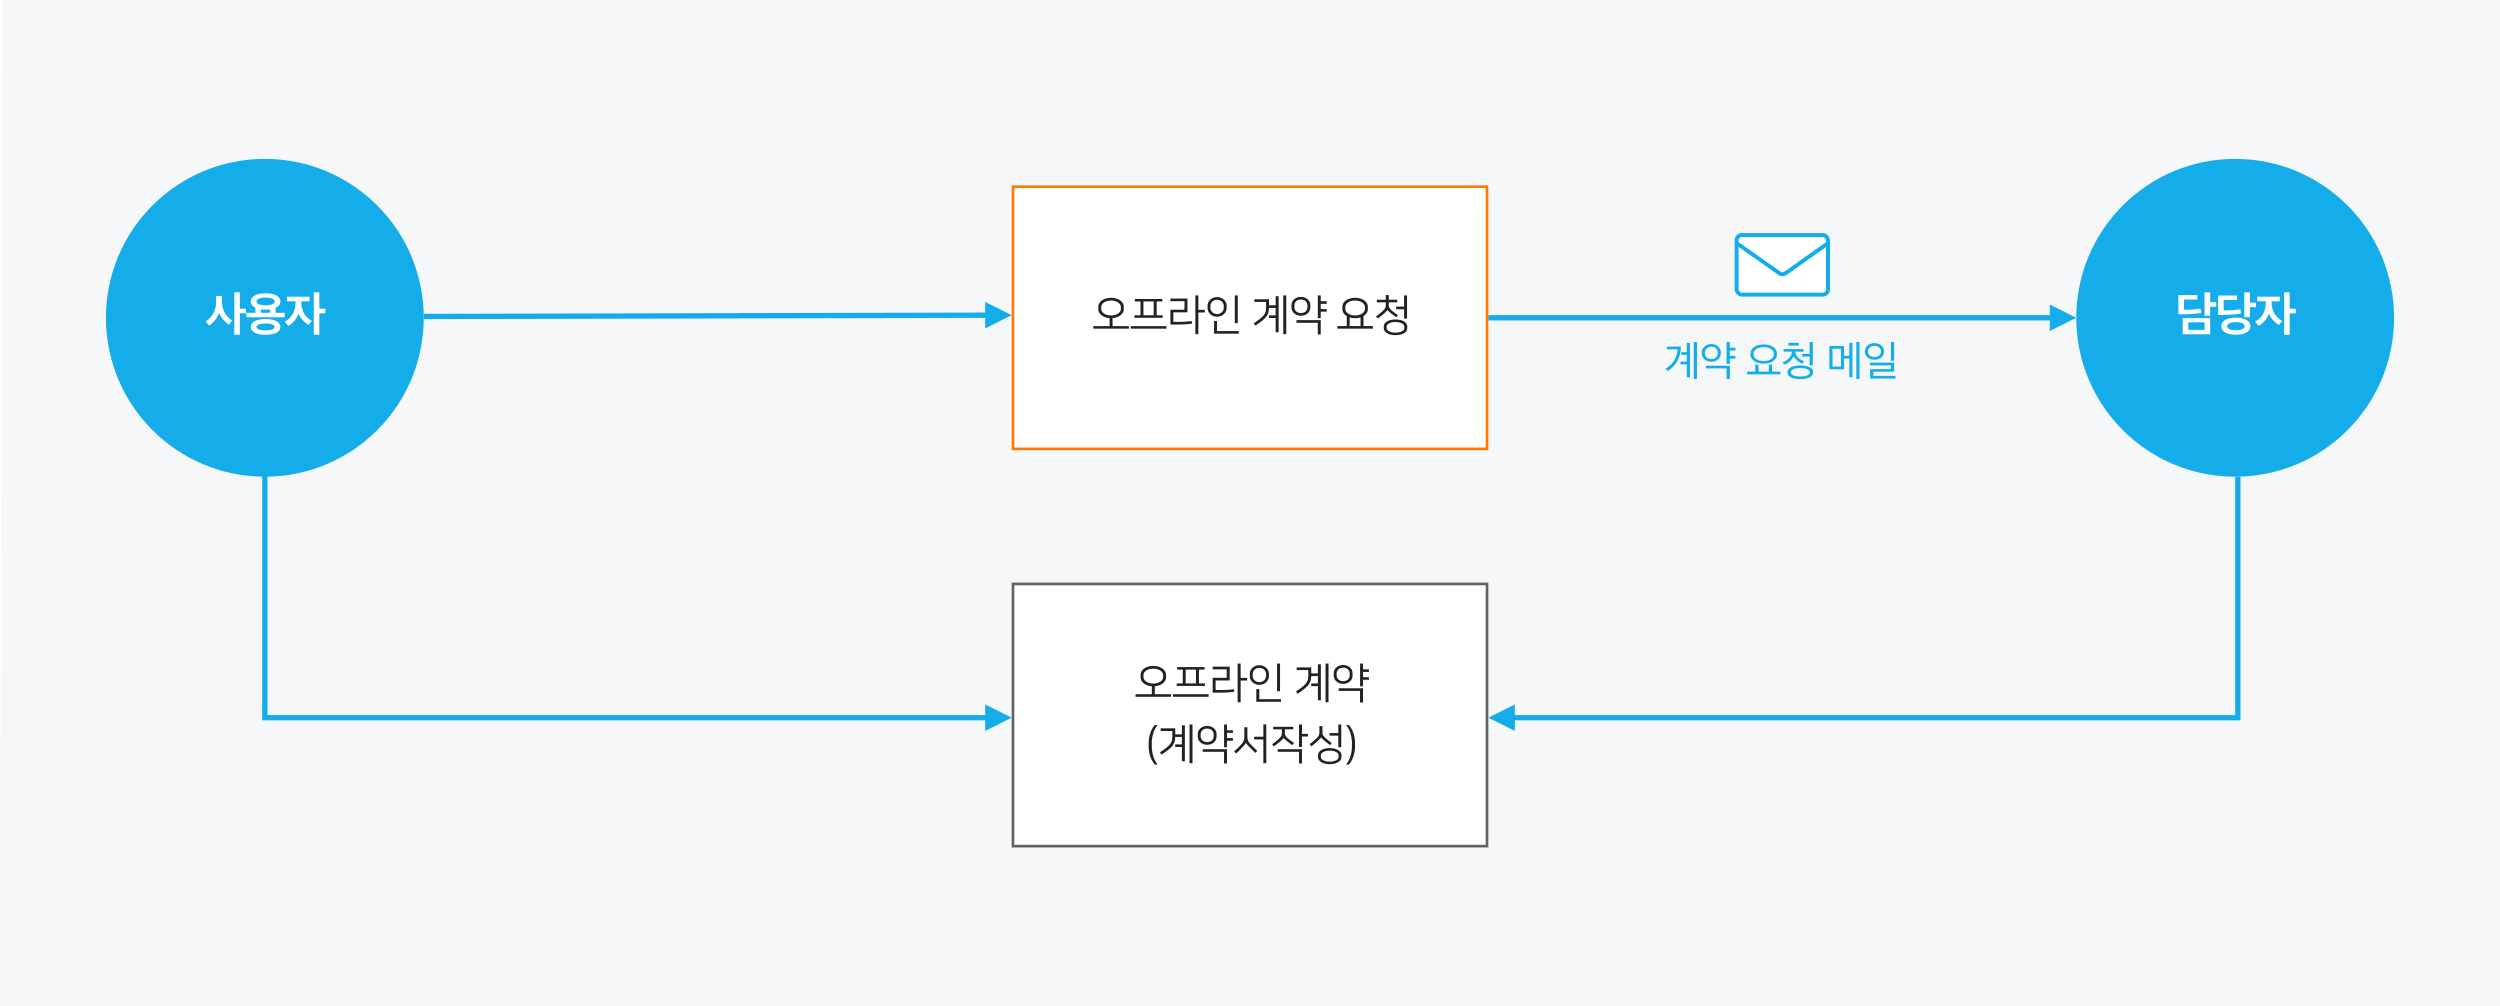
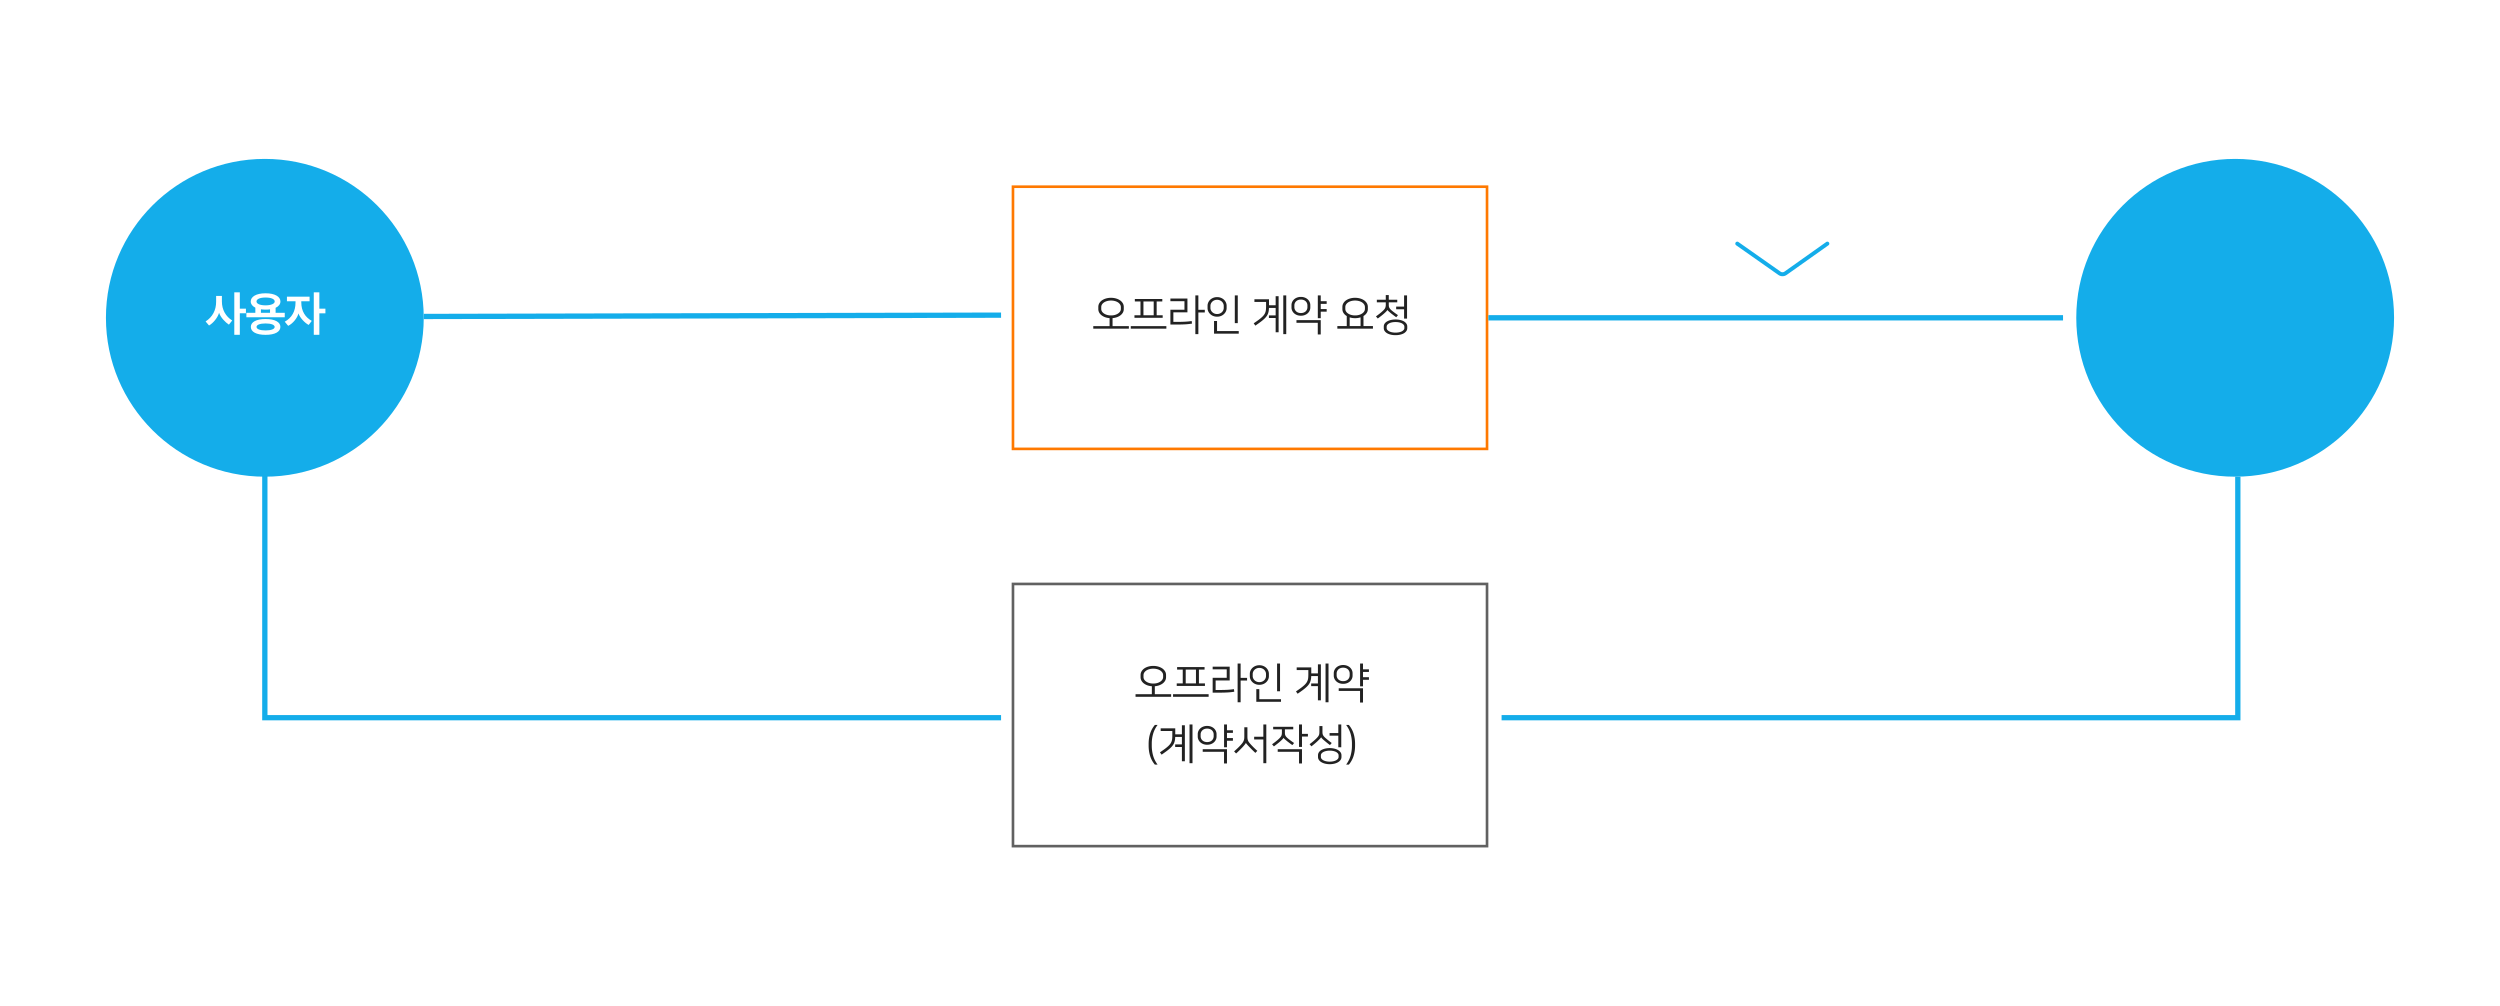
<svg xmlns="http://www.w3.org/2000/svg" width="944" height="380" viewBox="0 0 944 380">
  <g fill="none" fill-rule="evenodd">
    <path fill="#FFF" d="M-40-1268H984v3475H-40z" />
-     <path fill="#F6F7F8" d="M.787 0H944v380H0z" />
    <path fill="#FFF" stroke="#FF7900" d="M382.5 70.5h179v99h-179z" />
    <path fill="#222" fill-rule="nonzero" d="M414.724 115.904c0-.523.125-.995.376-1.416a3.59 3.59 0 0 1 1.032-1.096 5.22 5.22 0 0 1 1.528-.696 6.786 6.786 0 0 1 1.864-.248c.65 0 1.267.083 1.848.248a5.45 5.45 0 0 1 1.544.696c.437.31.784.675 1.04 1.096.256.421.384.893.384 1.416v.784c0 .523-.128.995-.384 1.416a3.513 3.513 0 0 1-1.04 1.08c-.448.31-.963.547-1.544.712a6.725 6.725 0 0 1-1.848.248 6.786 6.786 0 0 1-1.864-.248 4.982 4.982 0 0 1-1.528-.712 3.425 3.425 0 0 1-1.032-1.08 2.716 2.716 0 0 1-.376-1.416v-.784zm4.8-2.416c-.523 0-1.008.061-1.456.184-.448.123-.837.29-1.168.504-.33.224-.592.485-.784.784-.192.299-.288.63-.288.992v.688c0 .363.096.693.288.992.192.299.453.555.784.768.33.224.72.397 1.168.52.448.123.933.184 1.456.184.512 0 .995-.061 1.448-.184a3.893 3.893 0 0 0 1.176-.52c.33-.213.595-.47.792-.768.197-.299.296-.63.296-.992v-.688c0-.363-.099-.693-.296-.992a2.844 2.844 0 0 0-.792-.784 4.16 4.16 0 0 0-1.176-.504 5.523 5.523 0 0 0-1.448-.184zm.576 5.696v3.952h6.16v.976h-13.44v-.976h6.16v-3.952h1.12zm18.784-6.288v.944h-2.128v5.216h2.272V120h-10.656v-.944h2.272v-5.216h-2.128v-.944h10.368zm-7.12 6.16h3.872v-5.216h-3.872v5.216zm8.656 4.08v.976h-13.44v-.976h13.44zm2.64-1.6h2.064c.81 0 1.635-.024 2.472-.072a24.27 24.27 0 0 0 2.376-.248l.128.976a24.53 24.53 0 0 1-2.616.28c-.89.048-1.773.072-2.648.072h-2.896v-5.6h5.312v-3.216h-5.312v-.992h6.432v5.2h-5.312v3.6zm9.44-4.56h2.432v1.008H452.5v8.192h-1.136v-14.624h1.136v5.424zm7.072 2.608c-.544 0-1.04-.093-1.488-.28a3.473 3.473 0 0 1-1.136-.744c-.31-.299-.55-.64-.72-1.024a2.851 2.851 0 0 1-.256-1.168v-.96c0-.395.085-.784.256-1.168.17-.384.41-.73.72-1.04.31-.299.688-.541 1.136-.728.448-.187.944-.28 1.488-.28s1.04.093 1.488.28c.448.187.827.43 1.136.728.31.31.55.656.72 1.04.17.384.256.773.256 1.168v.96c0 .395-.085.784-.256 1.168-.17.384-.41.725-.72 1.024-.31.31-.688.557-1.136.744-.448.187-.944.28-1.488.28zm0-6.384c-.373 0-.715.064-1.024.192a2.38 2.38 0 0 0-.784.512 2.284 2.284 0 0 0-.52.736 2.114 2.114 0 0 0-.184.864v.768c0 .299.061.587.184.864s.296.523.52.736c.213.213.475.384.784.512.31.128.65.192 1.024.192.373 0 .715-.064 1.024-.192.31-.128.576-.299.8-.512.213-.213.381-.459.504-.736.123-.277.184-.565.184-.864v-.768c0-.299-.061-.587-.184-.864a2.411 2.411 0 0 0-.504-.736 2.572 2.572 0 0 0-.8-.512 2.653 2.653 0 0 0-1.024-.192zm7.808 8.816h-1.12v-10.464h1.12v10.464zm-7.824 2.992h8.192V126h-9.328v-4.784h1.136v3.792zm13.84-2.928a50.36 50.36 0 0 0 1.84-1.288 14.49 14.49 0 0 0 1.296-1.064c.341-.32.613-.627.816-.92.203-.293.357-.6.464-.92.107-.31.176-.648.208-1.016s.048-.787.048-1.256v-1.6h-4.4v-1.008h5.504v2.672c0 .533-.024 1.013-.072 1.44a5.344 5.344 0 0 1-.264 1.184c-.128.373-.31.728-.544 1.064a6.929 6.929 0 0 1-.928 1.048c-.384.363-.85.75-1.4 1.16-.55.41-1.197.872-1.944 1.384l-.624-.88zm12.288 4.096h-1.12v-14.624h1.12v14.624zm-6.864-10.896h2.864v-3.424h1.12v13.6h-1.12v-5.376h-2.544v-.992h2.544v-2.816h-2.88l.016-.992zm12.4 3.936a4.02 4.02 0 0 1-1.472-.256c-.437-.17-.81-.4-1.12-.688a3.012 3.012 0 0 1-.712-.992 2.817 2.817 0 0 1-.248-1.152v-.928c0-.395.083-.779.248-1.152.165-.373.403-.704.712-.992.31-.288.683-.517 1.12-.688a4.02 4.02 0 0 1 1.472-.256 4.02 4.02 0 0 1 1.472.256c.437.17.81.4 1.12.688.31.288.547.619.712.992.165.373.248.757.248 1.152v.928c0 .395-.083.779-.248 1.152a3.012 3.012 0 0 1-.712.992c-.31.288-.683.517-1.12.688a4.02 4.02 0 0 1-1.472.256zm0-6.096c-.384 0-.73.059-1.04.176-.31.117-.565.277-.768.48a2.065 2.065 0 0 0-.488.704 2.128 2.128 0 0 0-.168.832v.704c0 .288.056.565.168.832.112.267.275.501.488.704.203.203.459.363.768.48.31.117.656.176 1.04.176s.73-.059 1.04-.176c.31-.117.57-.277.784-.48a2.18 2.18 0 0 0 .64-1.536v-.704a2.18 2.18 0 0 0-.64-1.536 2.313 2.313 0 0 0-.784-.48 2.914 2.914 0 0 0-1.04-.176zm7.488.624h2.24v.992h-2.24v1.968h2.24v.992h-2.24v2.464h-1.104v-8.608h1.104v2.192zm-9.168 7.152h9.168v5.392h-1.12v-4.4h-8.048v-.992zm17.344-4.992c0-.523.125-.995.376-1.416a3.59 3.59 0 0 1 1.032-1.096 5.22 5.22 0 0 1 1.528-.696 6.786 6.786 0 0 1 1.864-.248c.65 0 1.267.083 1.848.248a5.45 5.45 0 0 1 1.544.696c.437.31.784.675 1.04 1.096.256.421.384.893.384 1.416v.784c0 .523-.128.995-.384 1.416a3.513 3.513 0 0 1-1.04 1.08c-.448.31-.963.547-1.544.712a6.725 6.725 0 0 1-1.848.248 6.786 6.786 0 0 1-1.864-.248 4.982 4.982 0 0 1-1.528-.712 3.425 3.425 0 0 1-1.032-1.08 2.716 2.716 0 0 1-.376-1.416v-.784zm4.8-2.416c-.523 0-1.008.061-1.456.184-.448.123-.837.29-1.168.504-.33.224-.592.485-.784.784-.192.299-.288.63-.288.992v.688c0 .363.096.693.288.992.192.299.453.555.784.768.33.224.72.397 1.168.52.448.123.933.184 1.456.184.512 0 .995-.061 1.448-.184a3.893 3.893 0 0 0 1.176-.52c.33-.213.595-.47.792-.768.197-.299.296-.63.296-.992v-.688c0-.363-.099-.693-.296-.992a2.844 2.844 0 0 0-.792-.784 4.16 4.16 0 0 0-1.176-.504 5.523 5.523 0 0 0-1.448-.184zm6.736 9.648v.976h-13.44v-.976h3.552v-4.048h1.104v4.048h4.112v-4.048h1.104v4.048h3.568zm5.456-6.112c-.032.117-.163.299-.392.544-.23.245-.515.517-.856.816-.139.128-.307.272-.504.432-.197.16-.403.325-.616.496-.224.17-.445.341-.664.512-.219.17-.419.32-.6.448l-.688-.8c.48-.341.96-.701 1.44-1.08.48-.379.917-.76 1.312-1.144.395-.384.653-.736.776-1.056a3.07 3.07 0 0 0 .184-1.104v-.928h-3.376v-.976h3.376v-1.76h1.136v1.76h3.2v.976h-3.2v.88c0 .224.01.427.032.608.021.181.075.352.16.512.075.17.19.344.344.52.155.176.36.376.616.6.256.213.592.475 1.008.784.416.31.853.619 1.312.928l-.656.8c-.32-.224-.653-.467-1-.728a63.13 63.13 0 0 1-.888-.68c-.373-.31-.699-.587-.976-.832s-.432-.421-.464-.528h-.016zm7.424 3.28h-1.12v-3.536h-2.992v-.992h2.992v-4.224h1.12v8.752zm-4.352.336c.619 0 1.197.061 1.736.184.539.123 1.01.296 1.416.52.395.235.707.517.936.848.23.33.344.699.344 1.104v.608c0 .405-.115.773-.344 1.104a2.95 2.95 0 0 1-.936.848 5.392 5.392 0 0 1-1.416.52 7.807 7.807 0 0 1-1.736.184 7.807 7.807 0 0 1-1.736-.184 5.137 5.137 0 0 1-1.4-.52 2.901 2.901 0 0 1-.952-.848 1.893 1.893 0 0 1-.344-1.104v-.624c0-.416.115-.787.344-1.112.23-.325.547-.6.952-.824a5.137 5.137 0 0 1 1.4-.52 7.807 7.807 0 0 1 1.736-.184zm0 4.96a6.6 6.6 0 0 0 1.28-.12 4.44 4.44 0 0 0 1.072-.344c.299-.16.539-.347.72-.56.181-.213.272-.459.272-.736v-.48c0-.267-.09-.51-.272-.728a2.379 2.379 0 0 0-.72-.568 4.44 4.44 0 0 0-1.072-.344 6.6 6.6 0 0 0-1.28-.12 6.6 6.6 0 0 0-1.28.12c-.405.08-.757.195-1.056.344-.31.16-.555.35-.736.568a1.113 1.113 0 0 0-.272.728v.48c0 .277.09.523.272.736.181.213.427.4.736.56.299.15.65.264 1.056.344a6.6 6.6 0 0 0 1.28.12z" />
    <path fill="#FFF" stroke="#616161" d="M382.5 220.5h179v99h-179z" />
    <path fill="#222" fill-rule="nonzero" d="M430.684 254.904c0-.523.125-.995.376-1.416a3.59 3.59 0 0 1 1.032-1.096 5.22 5.22 0 0 1 1.528-.696 6.786 6.786 0 0 1 1.864-.248c.65 0 1.267.083 1.848.248a5.45 5.45 0 0 1 1.544.696c.437.31.784.675 1.04 1.096.256.421.384.893.384 1.416v.784c0 .523-.128.995-.384 1.416a3.513 3.513 0 0 1-1.04 1.08c-.448.31-.963.547-1.544.712a6.725 6.725 0 0 1-1.848.248 6.786 6.786 0 0 1-1.864-.248 4.982 4.982 0 0 1-1.528-.712 3.425 3.425 0 0 1-1.032-1.08 2.716 2.716 0 0 1-.376-1.416v-.784zm4.8-2.416c-.523 0-1.008.061-1.456.184-.448.123-.837.29-1.168.504-.33.224-.592.485-.784.784-.192.299-.288.63-.288.992v.688c0 .363.096.693.288.992.192.299.453.555.784.768.33.224.72.397 1.168.52.448.123.933.184 1.456.184.512 0 .995-.061 1.448-.184a3.893 3.893 0 0 0 1.176-.52c.33-.213.595-.47.792-.768.197-.299.296-.63.296-.992v-.688c0-.363-.099-.693-.296-.992a2.844 2.844 0 0 0-.792-.784 4.16 4.16 0 0 0-1.176-.504 5.523 5.523 0 0 0-1.448-.184zm.576 5.696v3.952h6.16v.976h-13.44v-.976h6.16v-3.952h1.12zm18.784-6.288v.944h-2.128v5.216h2.272V259h-10.656v-.944h2.272v-5.216h-2.128v-.944h10.368zm-7.12 6.16h3.872v-5.216h-3.872v5.216zm8.656 4.08v.976h-13.44v-.976h13.44zm2.64-1.6h2.064c.81 0 1.635-.024 2.472-.072a24.27 24.27 0 0 0 2.376-.248l.128.976a24.53 24.53 0 0 1-2.616.28c-.89.048-1.773.072-2.648.072H457.9v-5.6h5.312v-3.216H457.9v-.992h6.432v5.2h-5.312v3.6zm9.44-4.56h2.432v1.008h-2.432v8.192h-1.136v-14.624h1.136v5.424zm7.072 2.608c-.544 0-1.04-.093-1.488-.28a3.473 3.473 0 0 1-1.136-.744c-.31-.299-.55-.64-.72-1.024a2.851 2.851 0 0 1-.256-1.168v-.96c0-.395.085-.784.256-1.168.17-.384.41-.73.72-1.04.31-.299.688-.541 1.136-.728.448-.187.944-.28 1.488-.28s1.04.093 1.488.28c.448.187.827.43 1.136.728.31.31.55.656.72 1.04.17.384.256.773.256 1.168v.96c0 .395-.085.784-.256 1.168-.17.384-.41.725-.72 1.024-.31.31-.688.557-1.136.744-.448.187-.944.28-1.488.28zm0-6.384c-.373 0-.715.064-1.024.192a2.38 2.38 0 0 0-.784.512 2.284 2.284 0 0 0-.52.736 2.114 2.114 0 0 0-.184.864v.768c0 .299.061.587.184.864s.296.523.52.736c.213.213.475.384.784.512.31.128.65.192 1.024.192.373 0 .715-.064 1.024-.192.31-.128.576-.299.8-.512.213-.213.381-.459.504-.736.123-.277.184-.565.184-.864v-.768c0-.299-.061-.587-.184-.864a2.411 2.411 0 0 0-.504-.736 2.572 2.572 0 0 0-.8-.512 2.653 2.653 0 0 0-1.024-.192zm7.808 8.816h-1.12v-10.464h1.12v10.464zm-7.824 2.992h8.192V265h-9.328v-4.784h1.136v3.792zm13.84-2.928a50.36 50.36 0 0 0 1.84-1.288 14.49 14.49 0 0 0 1.296-1.064c.341-.32.613-.627.816-.92.203-.293.357-.6.464-.92.107-.31.176-.648.208-1.016s.048-.787.048-1.256v-1.6h-4.4v-1.008h5.504v2.672c0 .533-.024 1.013-.072 1.44a5.344 5.344 0 0 1-.264 1.184c-.128.373-.31.728-.544 1.064a6.929 6.929 0 0 1-.928 1.048c-.384.363-.85.75-1.4 1.16-.55.41-1.197.872-1.944 1.384l-.624-.88zm12.288 4.096h-1.12v-14.624h1.12v14.624zm-6.864-10.896h2.864v-3.424h1.12v13.6h-1.12v-5.376H495.1v-.992h2.544v-2.816h-2.88l.016-.992zm12.4 3.936a4.02 4.02 0 0 1-1.472-.256c-.437-.17-.81-.4-1.12-.688a3.012 3.012 0 0 1-.712-.992 2.817 2.817 0 0 1-.248-1.152v-.928c0-.395.083-.779.248-1.152.165-.373.403-.704.712-.992.31-.288.683-.517 1.12-.688a4.02 4.02 0 0 1 1.472-.256 4.02 4.02 0 0 1 1.472.256c.437.17.81.4 1.12.688.31.288.547.619.712.992.165.373.248.757.248 1.152v.928c0 .395-.083.779-.248 1.152a3.012 3.012 0 0 1-.712.992c-.31.288-.683.517-1.12.688a4.02 4.02 0 0 1-1.472.256zm0-6.096c-.384 0-.73.059-1.04.176-.31.117-.565.277-.768.48a2.065 2.065 0 0 0-.488.704 2.128 2.128 0 0 0-.168.832v.704c0 .288.056.565.168.832.112.267.275.501.488.704.203.203.459.363.768.48.31.117.656.176 1.04.176s.73-.059 1.04-.176c.31-.117.57-.277.784-.48a2.18 2.18 0 0 0 .64-1.536v-.704a2.18 2.18 0 0 0-.64-1.536 2.313 2.313 0 0 0-.784-.48 2.914 2.914 0 0 0-1.04-.176zm7.488.624h2.24v.992h-2.24v1.968h2.24v.992h-2.24v2.464h-1.104v-8.608h1.104v2.192zm-9.168 7.152h9.168v5.392h-1.12v-4.4H505.5v-.992zm-70.592 21.72c0 1.216.16 2.421.48 3.616.32 1.195.89 2.357 1.712 3.488h-1.024a9.383 9.383 0 0 1-1.776-3.232c-.384-1.205-.576-2.523-.576-3.952v-.64c0-1.43.192-2.741.576-3.936a9.41 9.41 0 0 1 1.776-3.216h1.024c-.79 1.067-1.352 2.19-1.688 3.368a13.446 13.446 0 0 0-.504 3.704v.8zm3.088 2.464a50.36 50.36 0 0 0 1.84-1.288 14.49 14.49 0 0 0 1.296-1.064c.341-.32.613-.627.816-.92.203-.293.357-.6.464-.92.107-.31.176-.648.208-1.016s.048-.787.048-1.256v-1.6h-4.4v-1.008h5.504v2.672c0 .533-.024 1.013-.072 1.44a5.344 5.344 0 0 1-.264 1.184c-.128.373-.31.728-.544 1.064a6.929 6.929 0 0 1-.928 1.048c-.384.363-.85.75-1.4 1.16-.55.41-1.197.872-1.944 1.384l-.624-.88zm12.288 4.096h-1.12v-14.624h1.12v14.624zm-6.864-10.896h2.864v-3.424h1.12v13.6h-1.12v-5.376h-2.544v-.992h2.544v-2.816h-2.88l.016-.992zm12.4 3.936a4.02 4.02 0 0 1-1.472-.256c-.437-.17-.81-.4-1.12-.688a3.012 3.012 0 0 1-.712-.992 2.817 2.817 0 0 1-.248-1.152v-.928c0-.395.083-.779.248-1.152.165-.373.403-.704.712-.992.31-.288.683-.517 1.12-.688a4.02 4.02 0 0 1 1.472-.256 4.02 4.02 0 0 1 1.472.256c.437.17.81.4 1.12.688.31.288.547.619.712.992.165.373.248.757.248 1.152v.928c0 .395-.083.779-.248 1.152a3.012 3.012 0 0 1-.712.992c-.31.288-.683.517-1.12.688a4.02 4.02 0 0 1-1.472.256zm0-6.096c-.384 0-.73.059-1.04.176-.31.117-.565.277-.768.48a2.065 2.065 0 0 0-.488.704 2.128 2.128 0 0 0-.168.832v.704c0 .288.056.565.168.832.112.267.275.501.488.704.203.203.459.363.768.48.31.117.656.176 1.04.176s.73-.059 1.04-.176c.31-.117.57-.277.784-.48a2.18 2.18 0 0 0 .64-1.536v-.704a2.18 2.18 0 0 0-.64-1.536 2.313 2.313 0 0 0-.784-.48 2.914 2.914 0 0 0-1.04-.176zm7.488.624h2.24v.992h-2.24v1.968h2.24v.992h-2.24v2.464h-1.104v-8.608h1.104v2.192zm-9.168 7.152h9.168v5.392h-1.12v-4.4h-8.048v-.992zm14.544-1.792c.256-.288.459-.55.608-.784.15-.235.267-.47.352-.704.085-.224.141-.459.168-.704.027-.245.04-.528.04-.848v-3.44h1.168v3.36c0 .31.01.579.032.808a3.1 3.1 0 0 0 .128.648c.064.213.16.421.288.624.128.203.299.427.512.672.32.373.712.795 1.176 1.264.464.47 1 .976 1.608 1.52l-.736.768c-.512-.48-.984-.936-1.416-1.368a50.85 50.85 0 0 1-1.128-1.16 15.325 15.325 0 0 1-.664-.736c-.197-.235-.317-.405-.36-.512h-.016a.831.831 0 0 1-.128.248 6.943 6.943 0 0 1-.272.376c-.117.139-.24.285-.368.44-.128.155-.25.296-.368.424-.139.15-.307.325-.504.528s-.408.416-.632.64c-.224.224-.459.453-.704.688-.245.235-.485.453-.72.656l-.752-.784c.533-.47 1.021-.917 1.464-1.344.443-.427.85-.853 1.224-1.28zm9.472 7.072h-1.12v-8.96h-3.472v-1.024h3.472v-4.64h1.12v14.624zm6.496-9.584c-.032.117-.163.299-.392.544-.23.245-.515.517-.856.816-.139.128-.307.272-.504.432-.197.16-.403.325-.616.496-.224.17-.445.341-.664.512-.219.17-.419.32-.6.448l-.688-.8c.48-.341.96-.701 1.44-1.08.48-.379.917-.76 1.312-1.144.192-.192.352-.373.48-.544.128-.17.23-.341.304-.512.064-.17.11-.35.136-.536.027-.187.04-.387.04-.6v-1.216h-3.296v-.976h7.584v.976h-3.152v1.168c0 .235.01.443.032.624.021.181.075.357.16.528.075.17.19.344.344.52.155.176.36.376.616.6.256.213.592.475 1.008.784.416.31.853.619 1.312.928l-.656.784c-.33-.224-.667-.464-1.008-.72a54.9 54.9 0 0 1-.88-.672c-.373-.31-.699-.587-.976-.832s-.432-.421-.464-.528h-.016zm5.856 3.44v-8.48h1.12v3.568h2.24v.992h-2.24v3.92h-1.12zm-8.048.864h9.168v5.392h-1.12v-4.4h-8.048v-.992zm16.368-4.544c-.021.139-.147.328-.376.568-.23.24-.52.53-.872.872-.277.267-.632.584-1.064.952-.432.368-.872.728-1.32 1.08l-.704-.816c.437-.32.888-.675 1.352-1.064.464-.39.877-.765 1.24-1.128a6.55 6.55 0 0 0 .6-.672c.144-.192.259-.384.344-.576.075-.181.123-.381.144-.6.021-.219.032-.477.032-.776v-2.032h1.152v2c0 .299.01.552.032.76.021.208.075.403.16.584.075.181.19.365.344.552.155.187.365.397.632.632.395.341.795.675 1.2 1 .405.325.784.616 1.136.872l-.672.784c-.427-.32-.813-.621-1.16-.904a67.33 67.33 0 0 1-.936-.776c-.757-.64-1.173-1.077-1.248-1.312h-.016zm6.512-1.552v-3.248h1.12v8.624h-1.12v-4.384h-3.296v-.992h3.296zm-3.232 5.68a7.35 7.35 0 0 1 1.704.192c.539.128 1.01.31 1.416.544.405.235.725.52.96.856.235.336.352.712.352 1.128v.624c0 .416-.117.795-.352 1.136-.235.341-.555.63-.96.864a5.222 5.222 0 0 1-1.416.544 7.35 7.35 0 0 1-1.704.192 7.35 7.35 0 0 1-1.704-.192 5.222 5.222 0 0 1-1.416-.544 2.908 2.908 0 0 1-.96-.864 1.96 1.96 0 0 1-.352-1.136v-.624c0-.427.117-.81.352-1.152.235-.341.555-.63.96-.864a5.392 5.392 0 0 1 1.416-.52 7.655 7.655 0 0 1 1.704-.184zm0 5.12c.427 0 .84-.04 1.24-.12.4-.08.76-.195 1.08-.344.31-.16.557-.352.744-.576.187-.224.28-.48.28-.768v-.544c0-.288-.093-.544-.28-.768a2.366 2.366 0 0 0-.744-.576 4.75 4.75 0 0 0-1.08-.344c-.4-.08-.813-.12-1.24-.12-.427 0-.84.04-1.24.12-.4.08-.755.195-1.064.344-.32.16-.573.352-.76.576-.187.224-.28.48-.28.768v.544c0 .288.093.544.28.768.187.224.44.416.76.576.31.15.664.264 1.064.344.4.08.813.12 1.24.12zm8.384-6.784c0-1.29-.168-2.525-.504-3.704-.336-1.179-.899-2.301-1.688-3.368h1.024a9.41 9.41 0 0 1 1.776 3.216c.384 1.195.576 2.507.576 3.936v.64c0 1.43-.192 2.747-.576 3.952a9.383 9.383 0 0 1-1.776 3.232H508.3c.821-1.13 1.392-2.293 1.712-3.488.32-1.195.48-2.4.48-3.616v-.8z" />
-     <path fill="#14ADEA" fill-rule="nonzero" d="M638.116 142.416h-1.184v-4.848h-2.384v-1.008h2.384V134h-2.064v-1.024h2.064v-3.504h1.184v12.944zm2.656.704h-1.2v-13.984h1.2v13.984zm-6.064-12.24c-.096 4.272-1.792 7.184-5.024 9.248l-.8-.912c2.912-1.584 4.416-4.4 4.608-7.312h-4.08v-1.024h5.296zm11.488-.976c1.984 0 3.616 1.344 3.616 3.36 0 2.064-1.632 3.328-3.616 3.328-2 0-3.632-1.264-3.632-3.312 0-2.032 1.632-3.376 3.632-3.376zm0 .992c-1.408 0-2.448.992-2.448 2.368 0 1.392 1.04 2.336 2.448 2.336 1.456 0 2.448-.944 2.448-2.32 0-1.392-.976-2.384-2.448-2.384zm9.104 3.488v1.024h-2.128v2h-1.216v-8.272h1.216v2.192h2.128v1.024h-2.128v2.032h2.128zm-2.112 8.736h-1.232v-4.016h-7.792v-1.008h9.024v5.024zm17.824-9.424c0 2.16-2.016 3.6-5.056 3.6-3.008 0-5.024-1.44-5.024-3.6s2.016-3.632 5.024-3.632c3.056 0 5.056 1.472 5.056 3.632zm-1.168 0c0-1.568-1.536-2.624-3.888-2.624-2.32 0-3.856 1.056-3.856 2.624s1.536 2.624 3.856 2.624c2.336 0 3.888-1.056 3.888-2.624zm2.448 7.648h-12.624v-1.024h3.12v-2.608l1.216-.032v2.64h3.904v-2.64l1.216.032v2.608h3.168v1.024zm12.352-.752c0 1.568-1.744 2.56-4.848 2.56s-4.848-.992-4.848-2.56c0-1.6 1.744-2.592 4.848-2.592s4.848.992 4.848 2.592zM673.46 132.8v-.992h7.536v.992h-3.088c.064 1.728 1.728 3.168 3.344 3.552l-.624.96c-1.232-.384-2.704-1.552-3.36-2.816-.448 1.248-1.904 2.656-3.52 3.216l-.656-.928c1.824-.544 3.504-2.224 3.536-3.984h-3.168zm9.936 7.792c0-.992-1.344-1.6-3.6-1.6-2.24 0-3.6.608-3.6 1.6 0 .992 1.36 1.568 3.6 1.568 2.256 0 3.6-.576 3.6-1.568zm1.136-11.456v8.832h-1.216v-3.312h-2.8v-1.024h2.8v-4.496h1.216zm-9.232 1.36v-1.056h3.936v1.056H675.3zm21.024 8.944h-5.552v-8.768h5.552v3.68h1.968v-4.88h1.184v12.944h-1.184v-7.04h-1.968v4.064zm-1.184-1.008v-6.752h-3.184v6.752h3.184zm7.008 4.688h-1.2v-13.984h1.2v13.984zm13.072-6.912h-1.216v-7.072h1.216v7.072zm.512 6.72h-9.568v-3.536h7.84v-1.456h-7.888v-.992h9.104v3.392h-7.84v1.6h8.352v.992zm-7.92-13.36c2 0 3.616 1.264 3.616 3.168 0 1.888-1.616 3.12-3.616 3.12s-3.648-1.216-3.648-3.12c0-1.888 1.632-3.168 3.648-3.168zm0 1.056c-1.376 0-2.464.848-2.464 2.096 0 1.248 1.072 2.08 2.464 2.08 1.456 0 2.432-.832 2.432-2.064 0-1.248-.976-2.112-2.432-2.112z" />
    <g stroke="#14ADEA" stroke-width="1.5" transform="translate(655 88)">
-       <rect width="34.5" height="22.5" x=".75" y=".75" fill="#FFF" rx="2" />
      <path stroke-linecap="round" d="M1 4l15.92 11.188a2 2 0 0 0 2.308-.005L35 4" />
    </g>
    <g transform="translate(40 60)">
      <circle cx="60" cy="60" r="60" fill="#14ADEA" />
      <path fill="#FFF" fill-rule="nonzero" d="M50.557 50.384v6.174h2.304v1.728h-2.304v8.136h-2.088V50.384h2.088zm-2.88 10.638c-.432.522-.81 1.044-1.242 1.566-1.314-.846-3.168-2.736-3.708-4.482-.522 1.818-2.142 3.834-3.798 4.806-.432-.522-.846-1.026-1.296-1.53 2.61-1.674 3.978-4.248 3.978-7.452v-2.196h2.178v2.088c0 3.168 1.458 5.652 3.888 7.2zm6.997-7.182c0-1.782 2.016-3.096 5.598-3.096 3.618 0 5.616 1.314 5.616 3.096 0 .99-.63 1.836-1.818 2.394v1.89h3.456v1.674h-14.49v-1.674h3.384V56.18c-1.134-.558-1.746-1.386-1.746-2.34zm11.196 9.594c0 1.854-2.034 3.006-5.58 3.006-3.546 0-5.58-1.152-5.58-3.006 0-1.818 2.034-2.97 5.562-2.97 3.564 0 5.598 1.152 5.598 2.97zm-9.018-9.594c0 .846 1.26 1.458 3.42 1.458 2.124 0 3.456-.612 3.456-1.458 0-.882-1.26-1.494-3.456-1.494-2.16 0-3.42.612-3.42 1.494zm6.858 9.612c0-.828-1.35-1.314-3.438-1.314-2.07 0-3.402.486-3.402 1.314 0 .828 1.332 1.314 3.402 1.314 2.088 0 3.438-.486 3.438-1.314zm-3.42-6.534c-.63 0-1.224-.054-1.764-.126v1.332h3.438V56.81c-.522.072-1.08.108-1.674.108zm17.438 4.248l-1.17 1.53c-1.476-.738-3.384-2.808-3.852-4.356-.396 1.638-2.016 3.78-3.888 4.698l-1.296-1.566c2.664-1.458 4.068-3.924 4.068-7.29v-.432h-3.24v-1.728h8.55v1.728h-3.132v.414c0 3.384 1.548 5.67 3.96 7.002zm2.862-10.782v6.174h2.286v1.746H80.59v8.118h-2.106V50.384h2.106z" />
    </g>
    <g transform="translate(784 60)">
      <circle cx="60" cy="60" r="60" fill="#14ADEA" />
-       <path fill="#FFF" fill-rule="nonzero" d="M52.843 55.82h-2.286v3.456h-2.124v-8.892h2.124v3.726h2.286v1.71zm-2.286 10.404H40.17v-6.102h10.386v6.102zm-2.106-1.656v-2.844h-6.174v2.844h6.174zm-7.812-7.596c2.34 0 4.662-.108 6.3-.468l.27 1.62c-1.512.342-4.14.54-7.092.54H38.55v-7.236h7.146v1.674h-5.058v3.87zm15.007.252c2.34 0 4.698-.126 6.336-.486l.234 1.62c-1.512.342-4.14.558-7.092.558h-1.566V51.59h7.146v1.674h-5.058v3.96zM67.832 56h-2.268v3.762H63.44v-9.378h2.124v3.906h2.268V56zm-2.07 7.182c0 1.944-2.016 3.204-5.508 3.204-3.456 0-5.472-1.26-5.472-3.204 0-1.998 2.016-3.24 5.472-3.24 3.492 0 5.508 1.242 5.508 3.24zm-2.178 0c0-.954-1.206-1.548-3.33-1.548-2.088 0-3.312.594-3.312 1.548 0 .954 1.224 1.53 3.312 1.53 2.124 0 3.33-.576 3.33-1.53zm14.144-2.016l-1.17 1.53c-1.476-.738-3.384-2.808-3.852-4.356-.396 1.638-2.016 3.78-3.888 4.698l-1.296-1.566c2.664-1.458 4.068-3.924 4.068-7.29v-.432h-3.24v-1.728h8.55v1.728h-3.132v.414c0 3.384 1.548 5.67 3.96 7.002zm2.862-10.782v6.174h2.286v1.746H80.59v8.118h-2.106V50.384h2.106z" />
    </g>
    <path stroke="#14ADEA" stroke-width="2" d="M100 179v92h278M845 180v91H567M160 119.5l218-.5M562 120h217" />
-     <path fill="#14ADEA" d="M382 119l-10 5v-10zM382 271l-10 5v-10zM562 271l10 5v-10zM784 120l-10 5v-10z" />
  </g>
</svg>